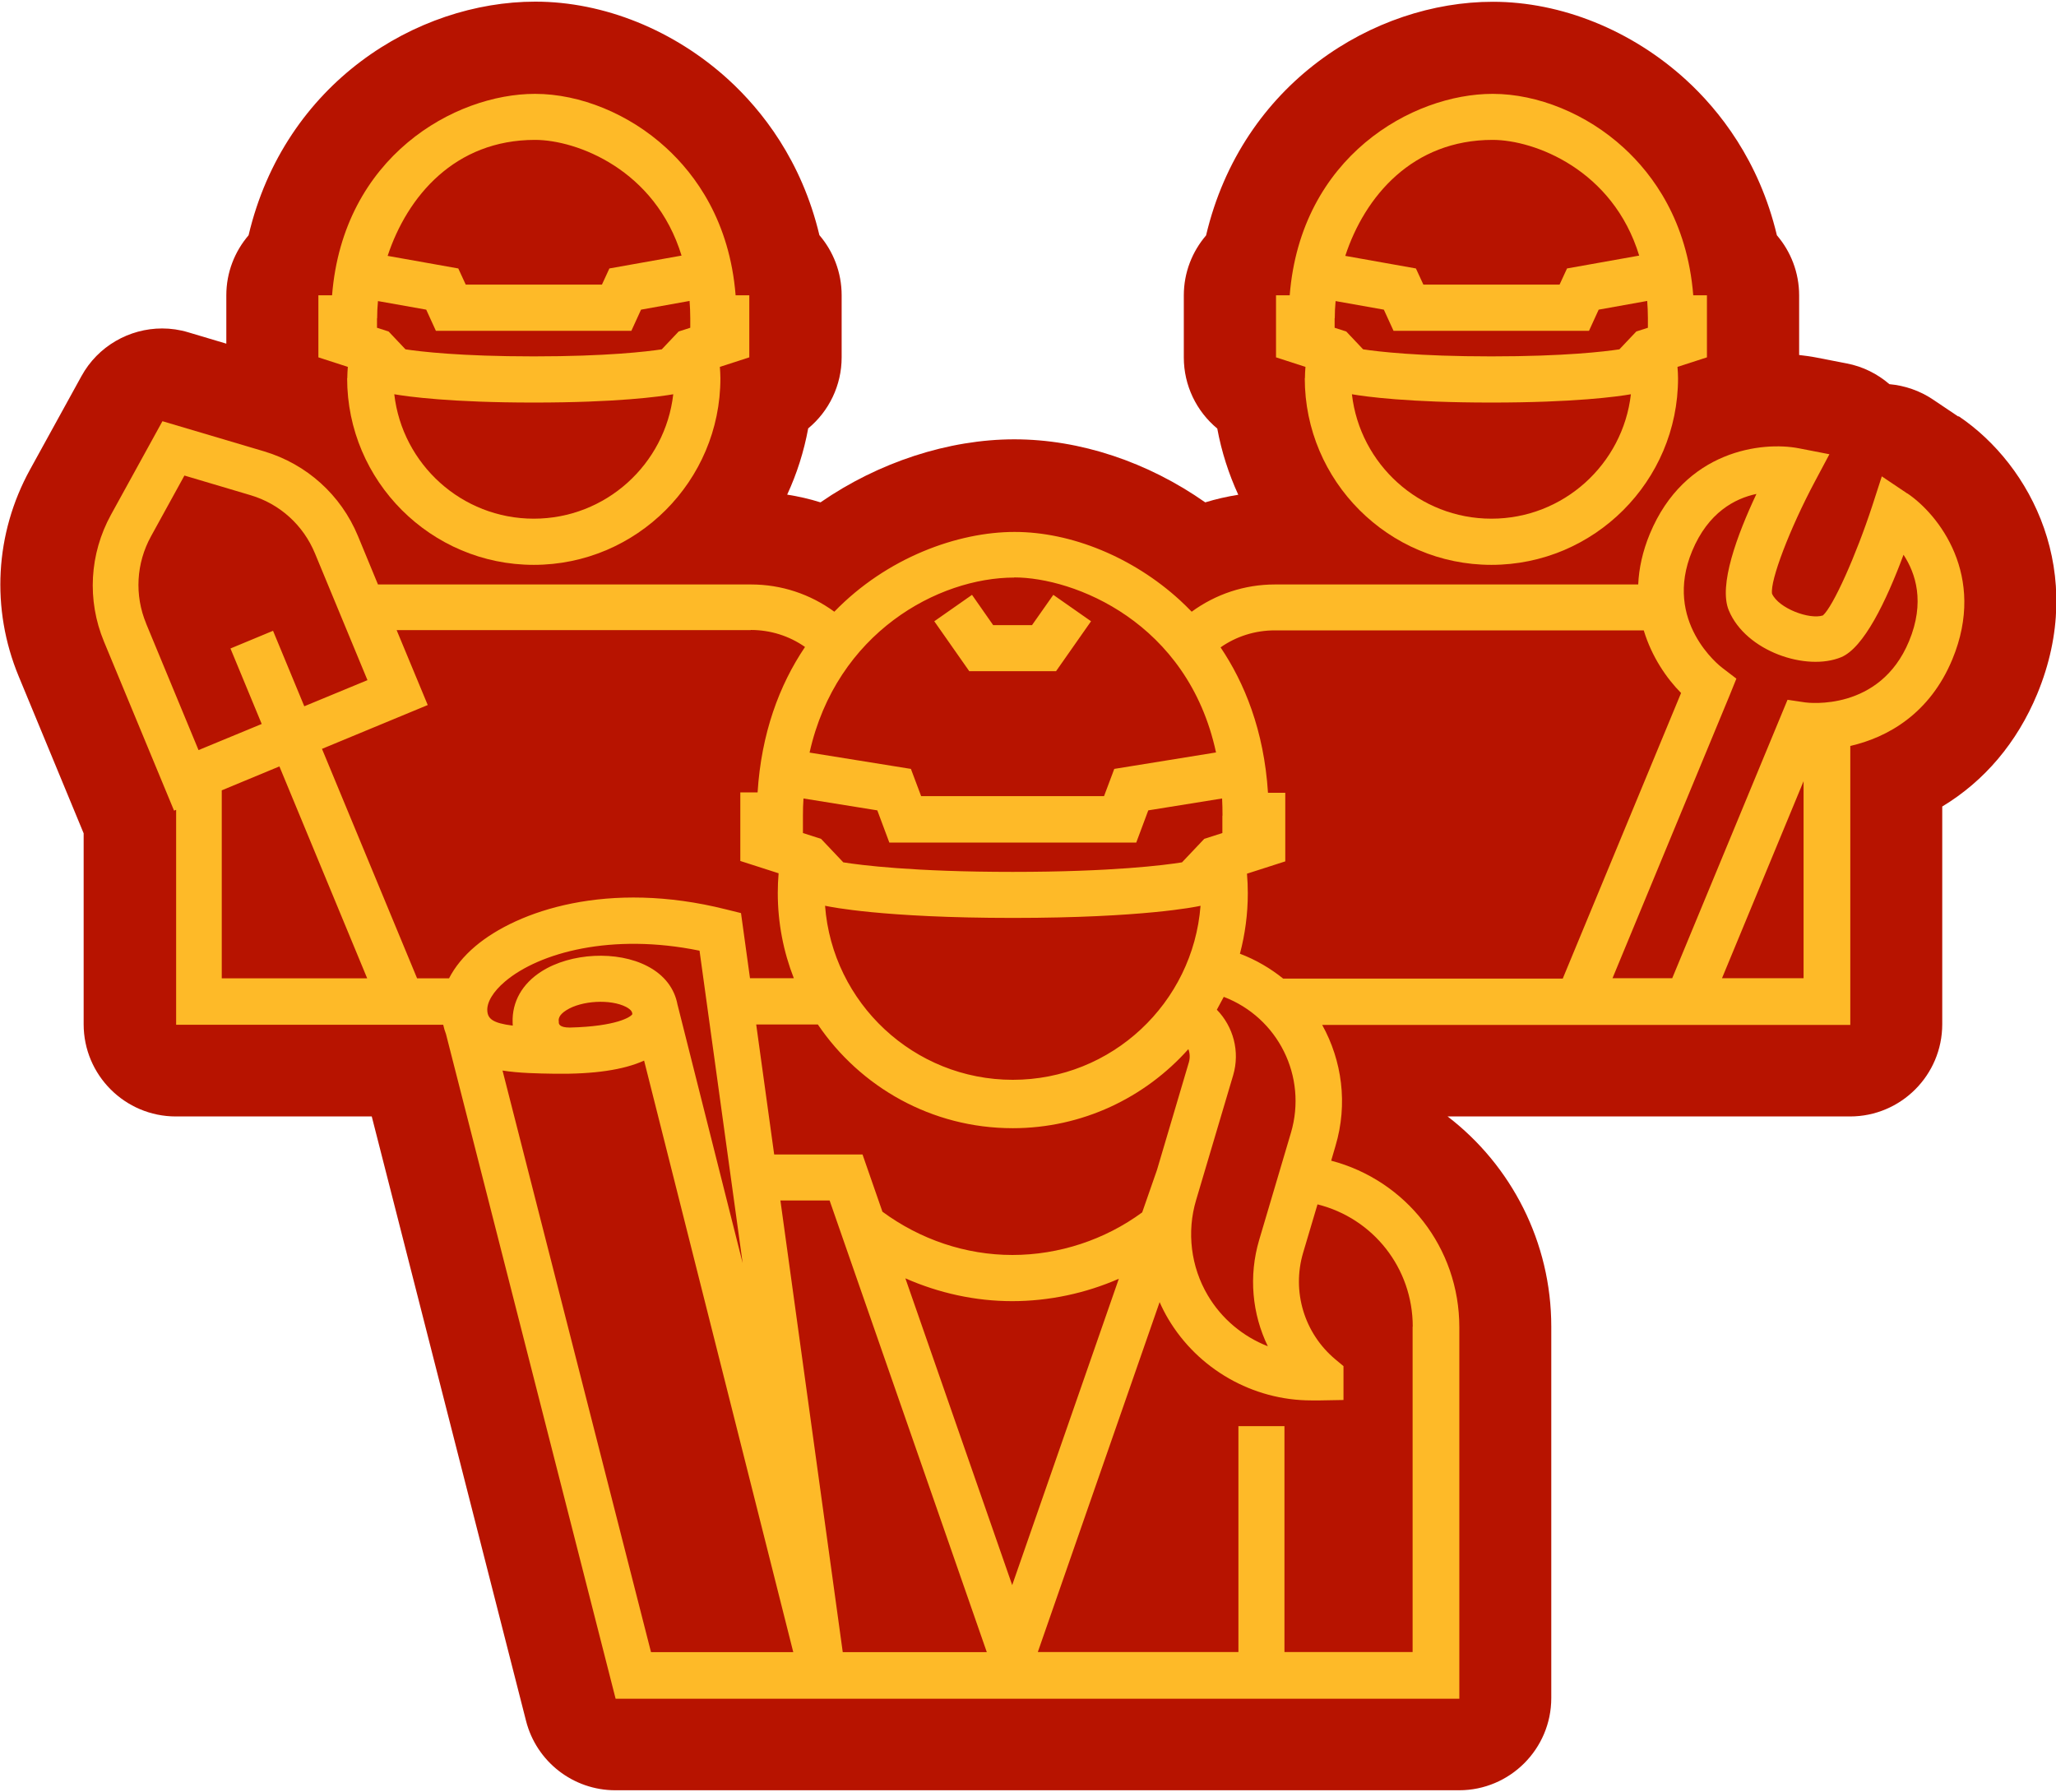
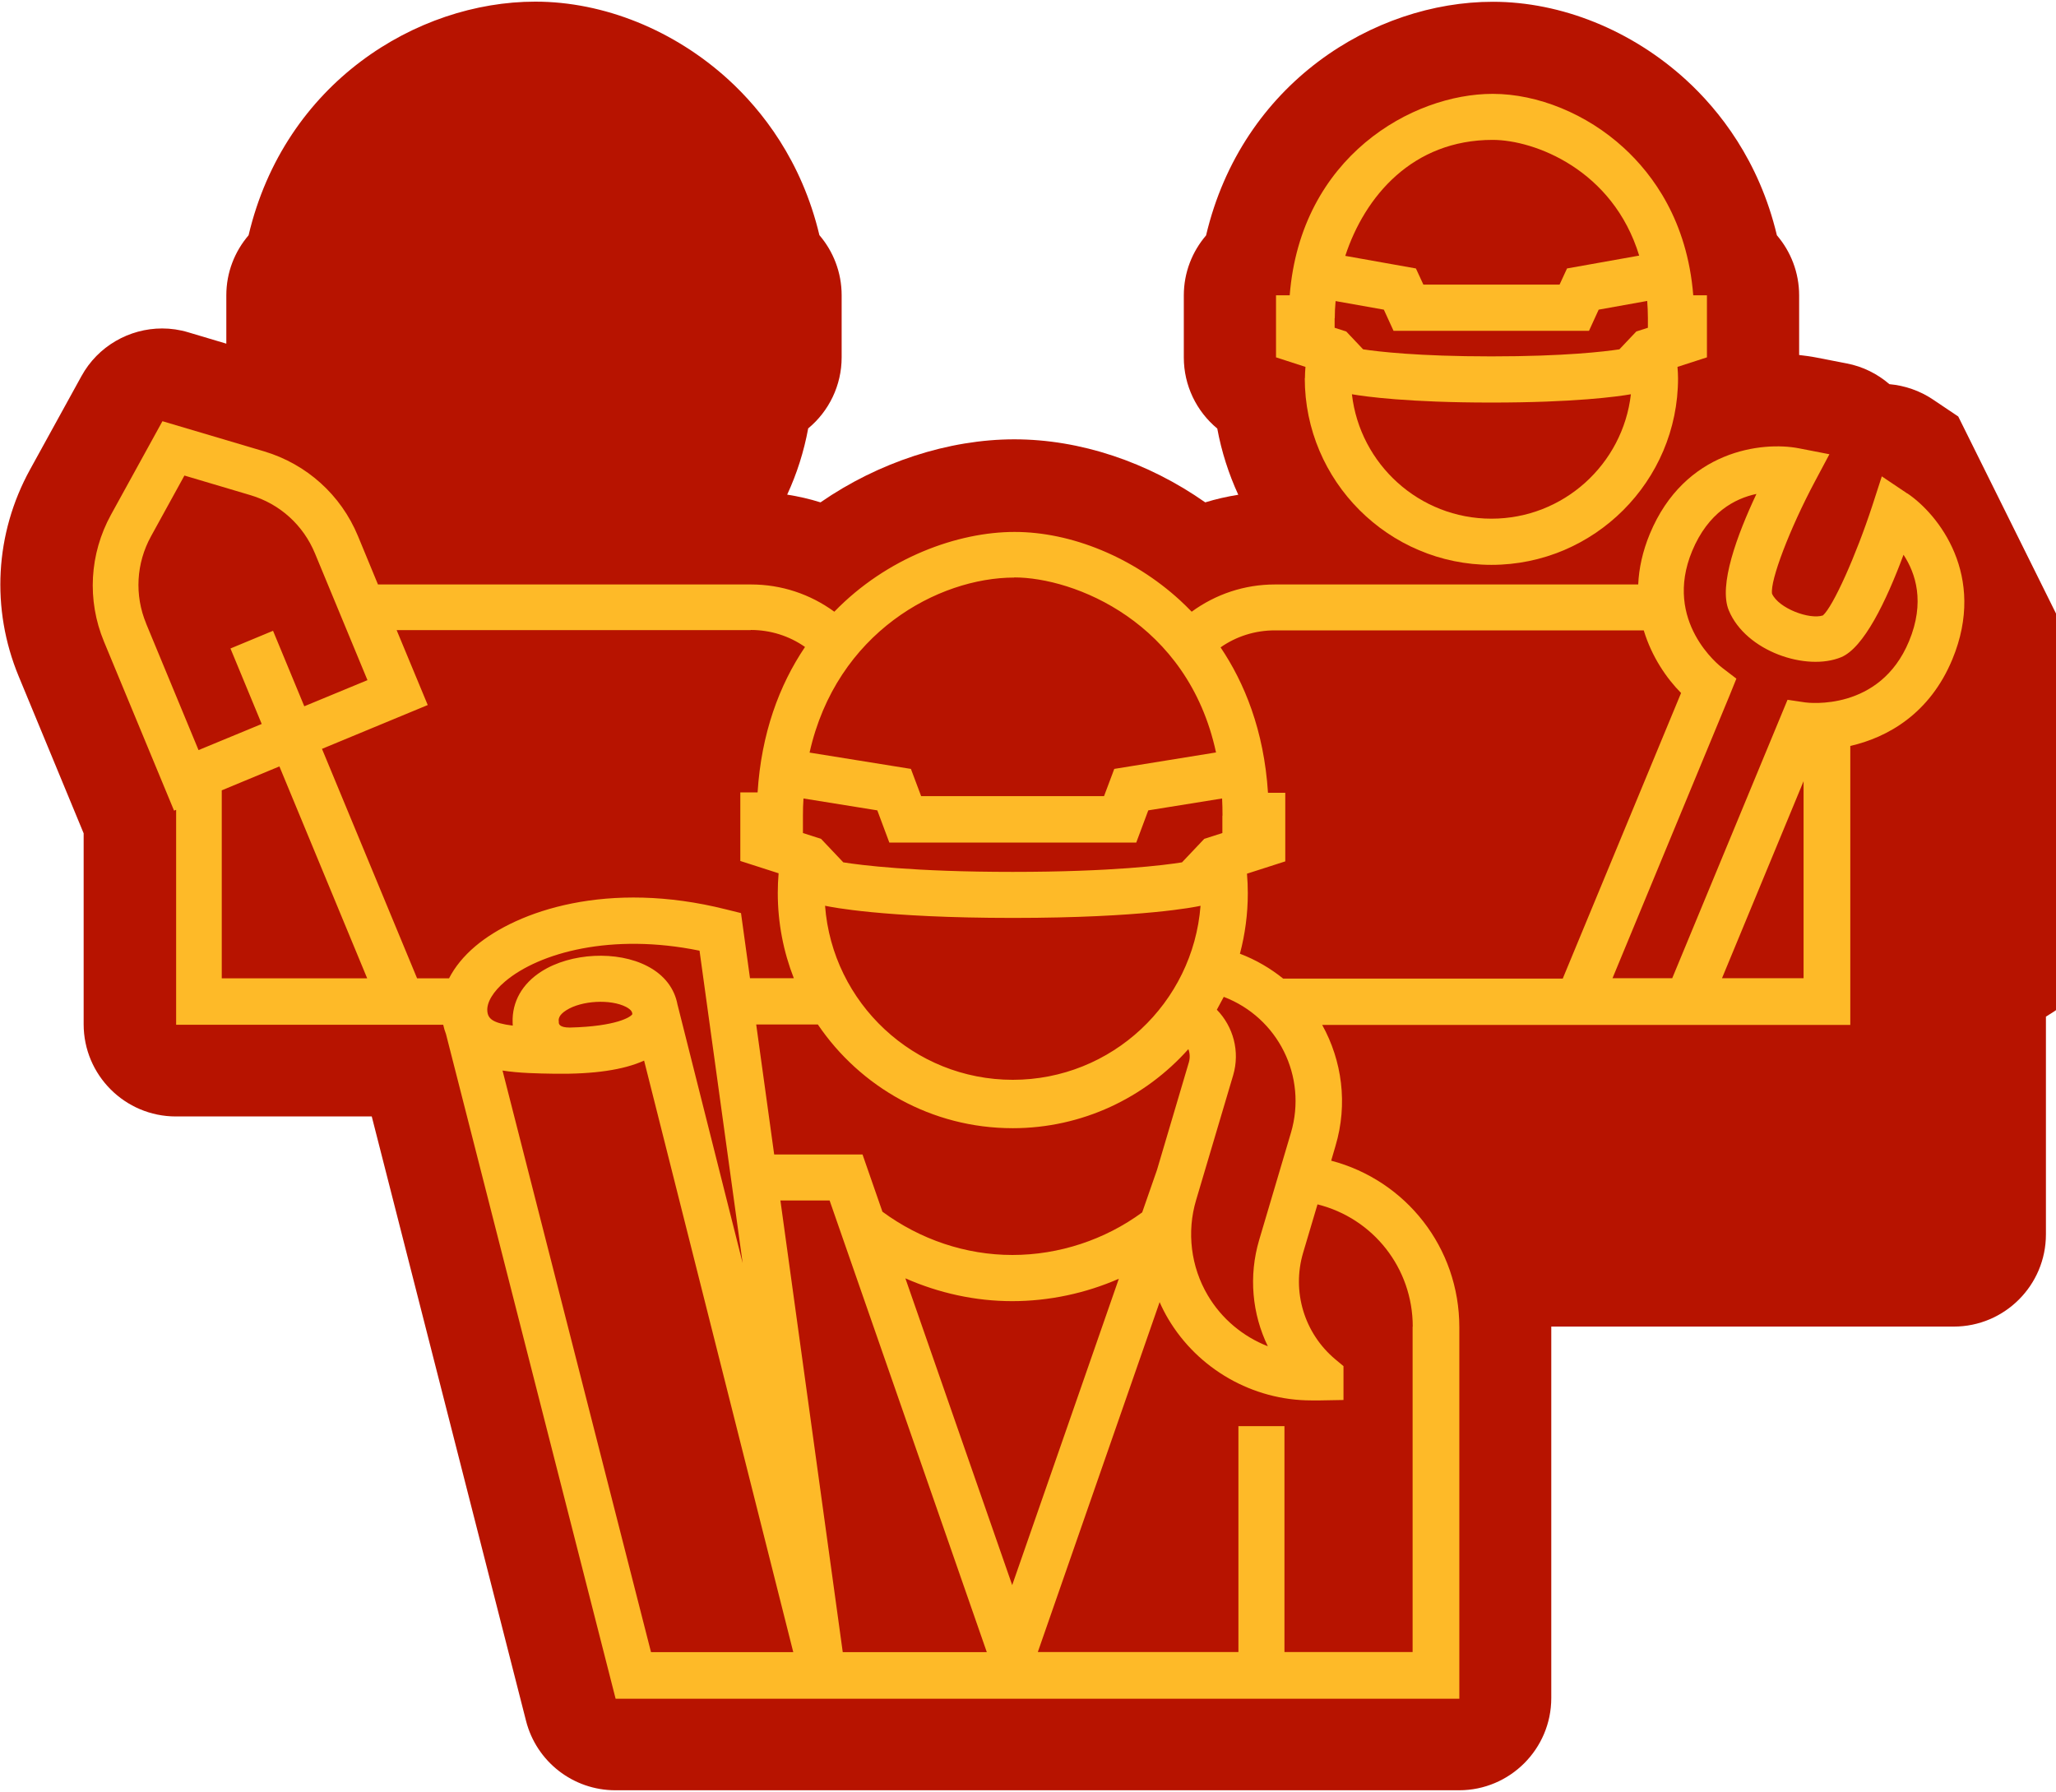
<svg xmlns="http://www.w3.org/2000/svg" id="Layer_16556bf120466a" viewBox="0 0 148.72 129.39" aria-hidden="true" width="148px" height="129px">
  <defs>
    <linearGradient class="cerosgradient" data-cerosgradient="true" id="CerosGradient_id0ce30d90a" gradientUnits="userSpaceOnUse" x1="50%" y1="100%" x2="50%" y2="0%">
      <stop offset="0%" stop-color="#d1d1d1" />
      <stop offset="100%" stop-color="#d1d1d1" />
    </linearGradient>
    <linearGradient />
    <style>.cls-1-6556bf120466a{fill:#b71300;}.cls-1-6556bf120466a,.cls-2-6556bf120466a{stroke-width:0px;}.cls-2-6556bf120466a{fill:#feba28;}</style>
  </defs>
-   <path class="cls-1-6556bf120466a" d="m141.65,30.01l-1.83-1.23c-.95-.64-2.04-1.01-3.15-1.11-.87-.75-1.93-1.28-3.09-1.5l-2.21-.43c-.4-.08-.81-.13-1.23-.18v-4.31c0-1.66-.61-3.18-1.61-4.35-1.29-5.42-4.17-9.04-6.57-11.24-3.93-3.59-9.02-5.65-13.98-5.65-8.59,0-18.14,5.89-20.74,16.9-1,1.17-1.61,2.68-1.61,4.34v4.49c0,2.03.92,3.9,2.42,5.14.31,1.68.83,3.29,1.52,4.79-.81.13-1.61.31-2.39.55-4.16-2.92-9.05-4.56-13.81-4.56s-9.83,1.66-14.02,4.56c-.79-.25-1.59-.43-2.41-.56.7-1.51,1.21-3.11,1.52-4.79,1.5-1.24,2.42-3.11,2.42-5.14v-4.49c0-1.66-.61-3.18-1.61-4.35-1.29-5.42-4.17-9.04-6.57-11.24-3.93-3.59-9.02-5.65-13.98-5.65-8.59,0-18.14,5.89-20.74,16.9-1,1.17-1.61,2.68-1.61,4.34v3.5l-2.75-.82c-.63-.19-1.26-.28-1.89-.28-2.38,0-4.65,1.28-5.84,3.45l-3.72,6.76c-2.54,4.62-2.84,10.07-.82,14.95l4.7,11.36v13.81c0,3.68,2.99,6.67,6.67,6.67h14.17l11.16,43.72c.75,2.95,3.41,5.02,6.46,5.02h61.03c3.68,0,6.67-2.99,6.67-6.67v-26.87c0-6.1-2.88-11.66-7.5-15.2h29.11c3.68,0,6.67-2.99,6.67-6.67v-15.75c3.05-1.84,5.41-4.62,6.87-8.14,3.62-8.74-.41-16.54-5.68-20.09Z" />
+   <path class="cls-1-6556bf120466a" d="m141.65,30.01l-1.83-1.23c-.95-.64-2.04-1.01-3.15-1.11-.87-.75-1.93-1.28-3.09-1.5l-2.21-.43c-.4-.08-.81-.13-1.23-.18v-4.31c0-1.66-.61-3.18-1.61-4.35-1.29-5.42-4.17-9.04-6.57-11.24-3.93-3.59-9.02-5.65-13.98-5.65-8.59,0-18.14,5.89-20.74,16.9-1,1.17-1.61,2.68-1.61,4.34v4.49c0,2.03.92,3.9,2.42,5.14.31,1.68.83,3.29,1.52,4.79-.81.13-1.61.31-2.39.55-4.16-2.92-9.05-4.56-13.81-4.56s-9.83,1.66-14.02,4.56c-.79-.25-1.59-.43-2.41-.56.7-1.51,1.21-3.11,1.52-4.79,1.5-1.24,2.42-3.11,2.42-5.14v-4.49c0-1.66-.61-3.18-1.61-4.35-1.29-5.42-4.17-9.04-6.57-11.24-3.93-3.59-9.02-5.65-13.98-5.65-8.59,0-18.14,5.89-20.74,16.9-1,1.17-1.61,2.68-1.61,4.34v3.5l-2.75-.82c-.63-.19-1.26-.28-1.89-.28-2.38,0-4.65,1.28-5.84,3.45l-3.72,6.76c-2.54,4.62-2.84,10.07-.82,14.95l4.7,11.36v13.81c0,3.68,2.99,6.67,6.67,6.67h14.17l11.16,43.72c.75,2.95,3.41,5.02,6.46,5.02h61.03c3.68,0,6.67-2.99,6.67-6.67v-26.87h29.11c3.68,0,6.67-2.99,6.67-6.67v-15.75c3.05-1.84,5.41-4.62,6.87-8.14,3.62-8.74-.41-16.54-5.68-20.09Z" />
  <g id="design_build_project_team_field_operations_persons_people6556bf120466a">
    <path class="cls-2-6556bf120466a" d="m107.97,10c3.02,0,8.7,2.15,10.6,8.37l-5.22.93-.54,1.17h-9.85l-.54-1.17-5.11-.91c1.41-4.3,4.86-8.39,10.66-8.39m-.09,27.4c-5.21,0-9.51-3.94-10.09-9,.99.17,4.08.6,10.09.6s9.11-.43,10.09-.6c-.58,5.06-4.88,9-10.09,9m-11.33-14.49c0-.41.02-.83.06-1.25l3.49.62.7,1.53h14.14l.7-1.53,3.51-.63c.03.41.05.82.05,1.25v.69l-.84.27-1.22,1.29c-1.06.16-3.95.51-9.27.51s-8.21-.35-9.27-.51l-1.22-1.29-.84-.27v-.69Zm-2.17,4.33c0,7.44,6.06,13.5,13.5,13.5s13.5-6.06,13.5-13.5c0-.27-.02-.55-.04-.82l2.13-.69v-4.49h-.99c-.43-5.37-2.91-8.73-5.03-10.67-2.67-2.45-6.22-3.9-9.48-3.9-5.81,0-13.88,4.54-14.68,14.57h-.99v4.49l2.13.69c-.02.27-.04.55-.04.82" />
-     <path class="cls-2-6556bf120466a" d="m38.7,10c3.02,0,8.7,2.15,10.6,8.37l-5.22.93-.54,1.17h-9.85l-.54-1.17-5.11-.91c1.42-4.3,4.86-8.39,10.66-8.39m-.09,27.4c-5.21,0-9.51-3.94-10.09-9,.99.17,4.08.6,10.09.6s9.11-.43,10.09-.6c-.58,5.06-4.88,9-10.09,9m-11.33-14.49c0-.41.02-.83.06-1.25l3.49.62.7,1.53h14.14l.7-1.53,3.51-.63c.03.41.05.82.05,1.25v.69l-.84.27-1.22,1.29c-1.06.16-3.95.51-9.27.51s-8.21-.35-9.27-.51l-1.22-1.29-.84-.27v-.69Zm-2.17,4.33c0,7.44,6.06,13.5,13.5,13.5s13.5-6.06,13.5-13.5c0-.27-.02-.55-.04-.82l2.13-.69v-4.49h-.99c-.43-5.37-2.91-8.73-5.03-10.67-2.67-2.45-6.22-3.9-9.48-3.9-5.81,0-13.88,4.54-14.68,14.57h-.99v4.49l2.13.69c-.02.27-.04.55-.04.82" />
-     <polygon class="cls-2-6556bf120466a" points="76.39 48.43 78.92 44.82 76.19 42.91 74.65 45.1 71.84 45.1 70.31 42.91 67.58 44.82 70.11 48.43 76.39 48.43" />
    <path class="cls-2-6556bf120466a" d="m138.09,46.26c-2.11,5.1-7.3,4.46-7.51,4.43l-1.28-.19-8.34,20.14h-4.32l8.48-20.48.48-1.19-1.02-.78c-.18-.13-4.3-3.35-2.18-8.45,1.16-2.79,3.09-3.8,4.65-4.13-1.4,2.98-2.75,6.61-2,8.42,1.23,2.97,5.62,4.43,8.13,3.39,1.63-.68,3.25-4.02,4.51-7.41.88,1.34,1.57,3.43.4,6.25m-13.53,24.38l5.9-14.25v14.25h-5.9Zm-22.38,25.2v23.54h-9.27v-16.34h-3.33v16.34h-14.51l8.81-25.31c.18.41.39.82.62,1.21,2.16,3.64,6.12,5.9,10.35,5.9h.66l1.67-.03v-2.45l-.6-.5c-2.24-1.88-3.15-4.9-2.32-7.7l1.04-3.5c4.01,1,6.89,4.59,6.89,8.85m-65.84-18.53c1.22.19,2.53.21,3.75.23,2.88.04,5.01-.28,6.49-.95l10.79,42.79h-10.29l-10.74-42.07Zm-20.31-20.27l4.17-1.73,6.35,15.33h-10.52v-13.6Zm-5.47-12.07c-.85-2.05-.72-4.35.35-6.3l2.42-4.4,4.78,1.42c2.12.63,3.82,2.16,4.67,4.23l3.79,9.15-4.57,1.89-2.26-5.46-3.08,1.28,2.26,5.46-4.57,1.89-3.79-9.15Zm43.74.47c1.42,0,2.78.43,3.92,1.23-1.87,2.77-3.16,6.26-3.43,10.52h-1.25v4.96l2.77.89c-.04.47-.06.94-.06,1.42,0,2.18.41,4.25,1.16,6.17h-3.17l-.65-4.71-1.09-.27c-8.52-2.14-15.09.1-18.13,2.67-.84.71-1.48,1.5-1.9,2.32h-2.31l-6.88-16.6,7.65-3.17-2.25-5.42h25.61Zm19.06-3.8c4.29,0,12.55,3.2,14.59,12.66l-7.36,1.19-.74,1.97h-13.23l-.74-1.97-7.33-1.18c1.94-8.69,9.33-12.66,14.8-12.66m-.14,72.89l-7.73-22.2c2.43,1.07,5.07,1.65,7.72,1.65s5.3-.56,7.72-1.62l-7.72,22.18Zm-16.77-27.83h3.56l11.37,32.67h-10.42l-4.51-32.67Zm16.8-5.23c5.05,0,9.59-2.22,12.71-5.72.11.29.13.62.04.94l-2.31,7.8h0s-1.07,3.07-1.07,3.07c-2.7,1.98-6.01,3.08-9.39,3.08s-6.67-1.12-9.4-3.13l-1.44-4.14h-6.39l-1.3-9.4h4.46c3.06,4.52,8.23,7.5,14.09,7.5m15.17-22.61v.07h0v1.19l-1.31.42-1.61,1.7c-1.25.2-5.05.69-12.25.69s-11-.49-12.25-.69l-1.61-1.7-1.31-.42v-1.25c0-.43.01-.84.04-1.25l5.34.86.87,2.33h17.86l.87-2.33,5.34-.86c.02.41.03.82.03,1.25m-1.59,6.51c-.54,7.03-6.42,12.59-13.58,12.59s-13.05-5.56-13.58-12.59l.15.03c.16.03,3.99.85,13.44.85s13.28-.82,13.44-.85l.14-.03Zm-46.43,8.34c0-.13-.02-.42.55-.78,1.11-.71,3.21-.82,4.33-.24.43.23.44.41.45.52-.1.2-1.15.89-4.52.97h-.01c-.77,0-.79-.28-.79-.37h0s0-.11,0-.11Zm8.6-1.17c-.21-1.18-.96-2.17-2.18-2.8-2.18-1.14-5.54-.97-7.66.38-1.4.89-2.14,2.2-2.09,3.7,0,.06,0,.13.01.22-1.47-.18-1.8-.51-1.84-1.06-.05-.62.42-1.4,1.28-2.13,2.48-2.1,7.73-3.53,14.07-2.23l3.12,22.6-4.71-18.69Zm42.69,24.69c-1.79-.7-3.33-1.98-4.33-3.67-1.23-2.07-1.54-4.59-.85-6.9l2.68-9.03c.51-1.73,0-3.53-1.18-4.74.17-.31.34-.62.5-.93,3.93,1.5,6.06,5.76,4.86,9.83l-2.3,7.76c-.77,2.61-.51,5.34.63,7.69m.5-51.79h26.69c.58,1.92,1.66,3.48,2.7,4.53l-8.56,20.66h-20.22c-.92-.74-1.97-1.36-3.13-1.8.37-1.4.57-2.86.57-4.37,0-.47-.02-.95-.06-1.42l2.77-.89v-4.96h-1.25c-.29-4.54-1.72-7.98-3.43-10.52,1.14-.8,2.5-1.23,3.93-1.23m45.73-9.91l-1.83-1.23-.68,2.1c-1.19,3.64-2.84,7.31-3.58,7.96-.97.32-3.2-.51-3.68-1.57-.15-.96,1.29-4.72,3.09-8.1l1.06-1.99-2.21-.43c-2.63-.51-8.26.12-10.78,6.19-.53,1.28-.79,2.51-.84,3.66h-26.28c-2.2,0-4.28.7-6.02,1.97-.29-.3-.58-.58-.86-.84-3.38-3.09-7.84-4.93-11.95-4.93s-9.24,1.85-13.04,5.77c-1.74-1.27-3.82-1.97-6.02-1.97h-26.99l-1.45-3.51c-1.23-2.97-3.71-5.2-6.79-6.12l-7.35-2.18-3.72,6.76c-1.56,2.84-1.75,6.19-.51,9.18l5.07,12.23.15-.06v15.55h19.32c.05.24.12.46.2.67l12.27,48.08h61.03v-26.87c0-5.77-3.87-10.63-9.27-12.05l.31-1.06c.91-3.05.47-6.18-.96-8.76h38.2v-20.18c2.69-.61,5.75-2.33,7.38-6.26,2.52-6.07-1.02-10.5-3.24-12" />
  </g>
</svg>